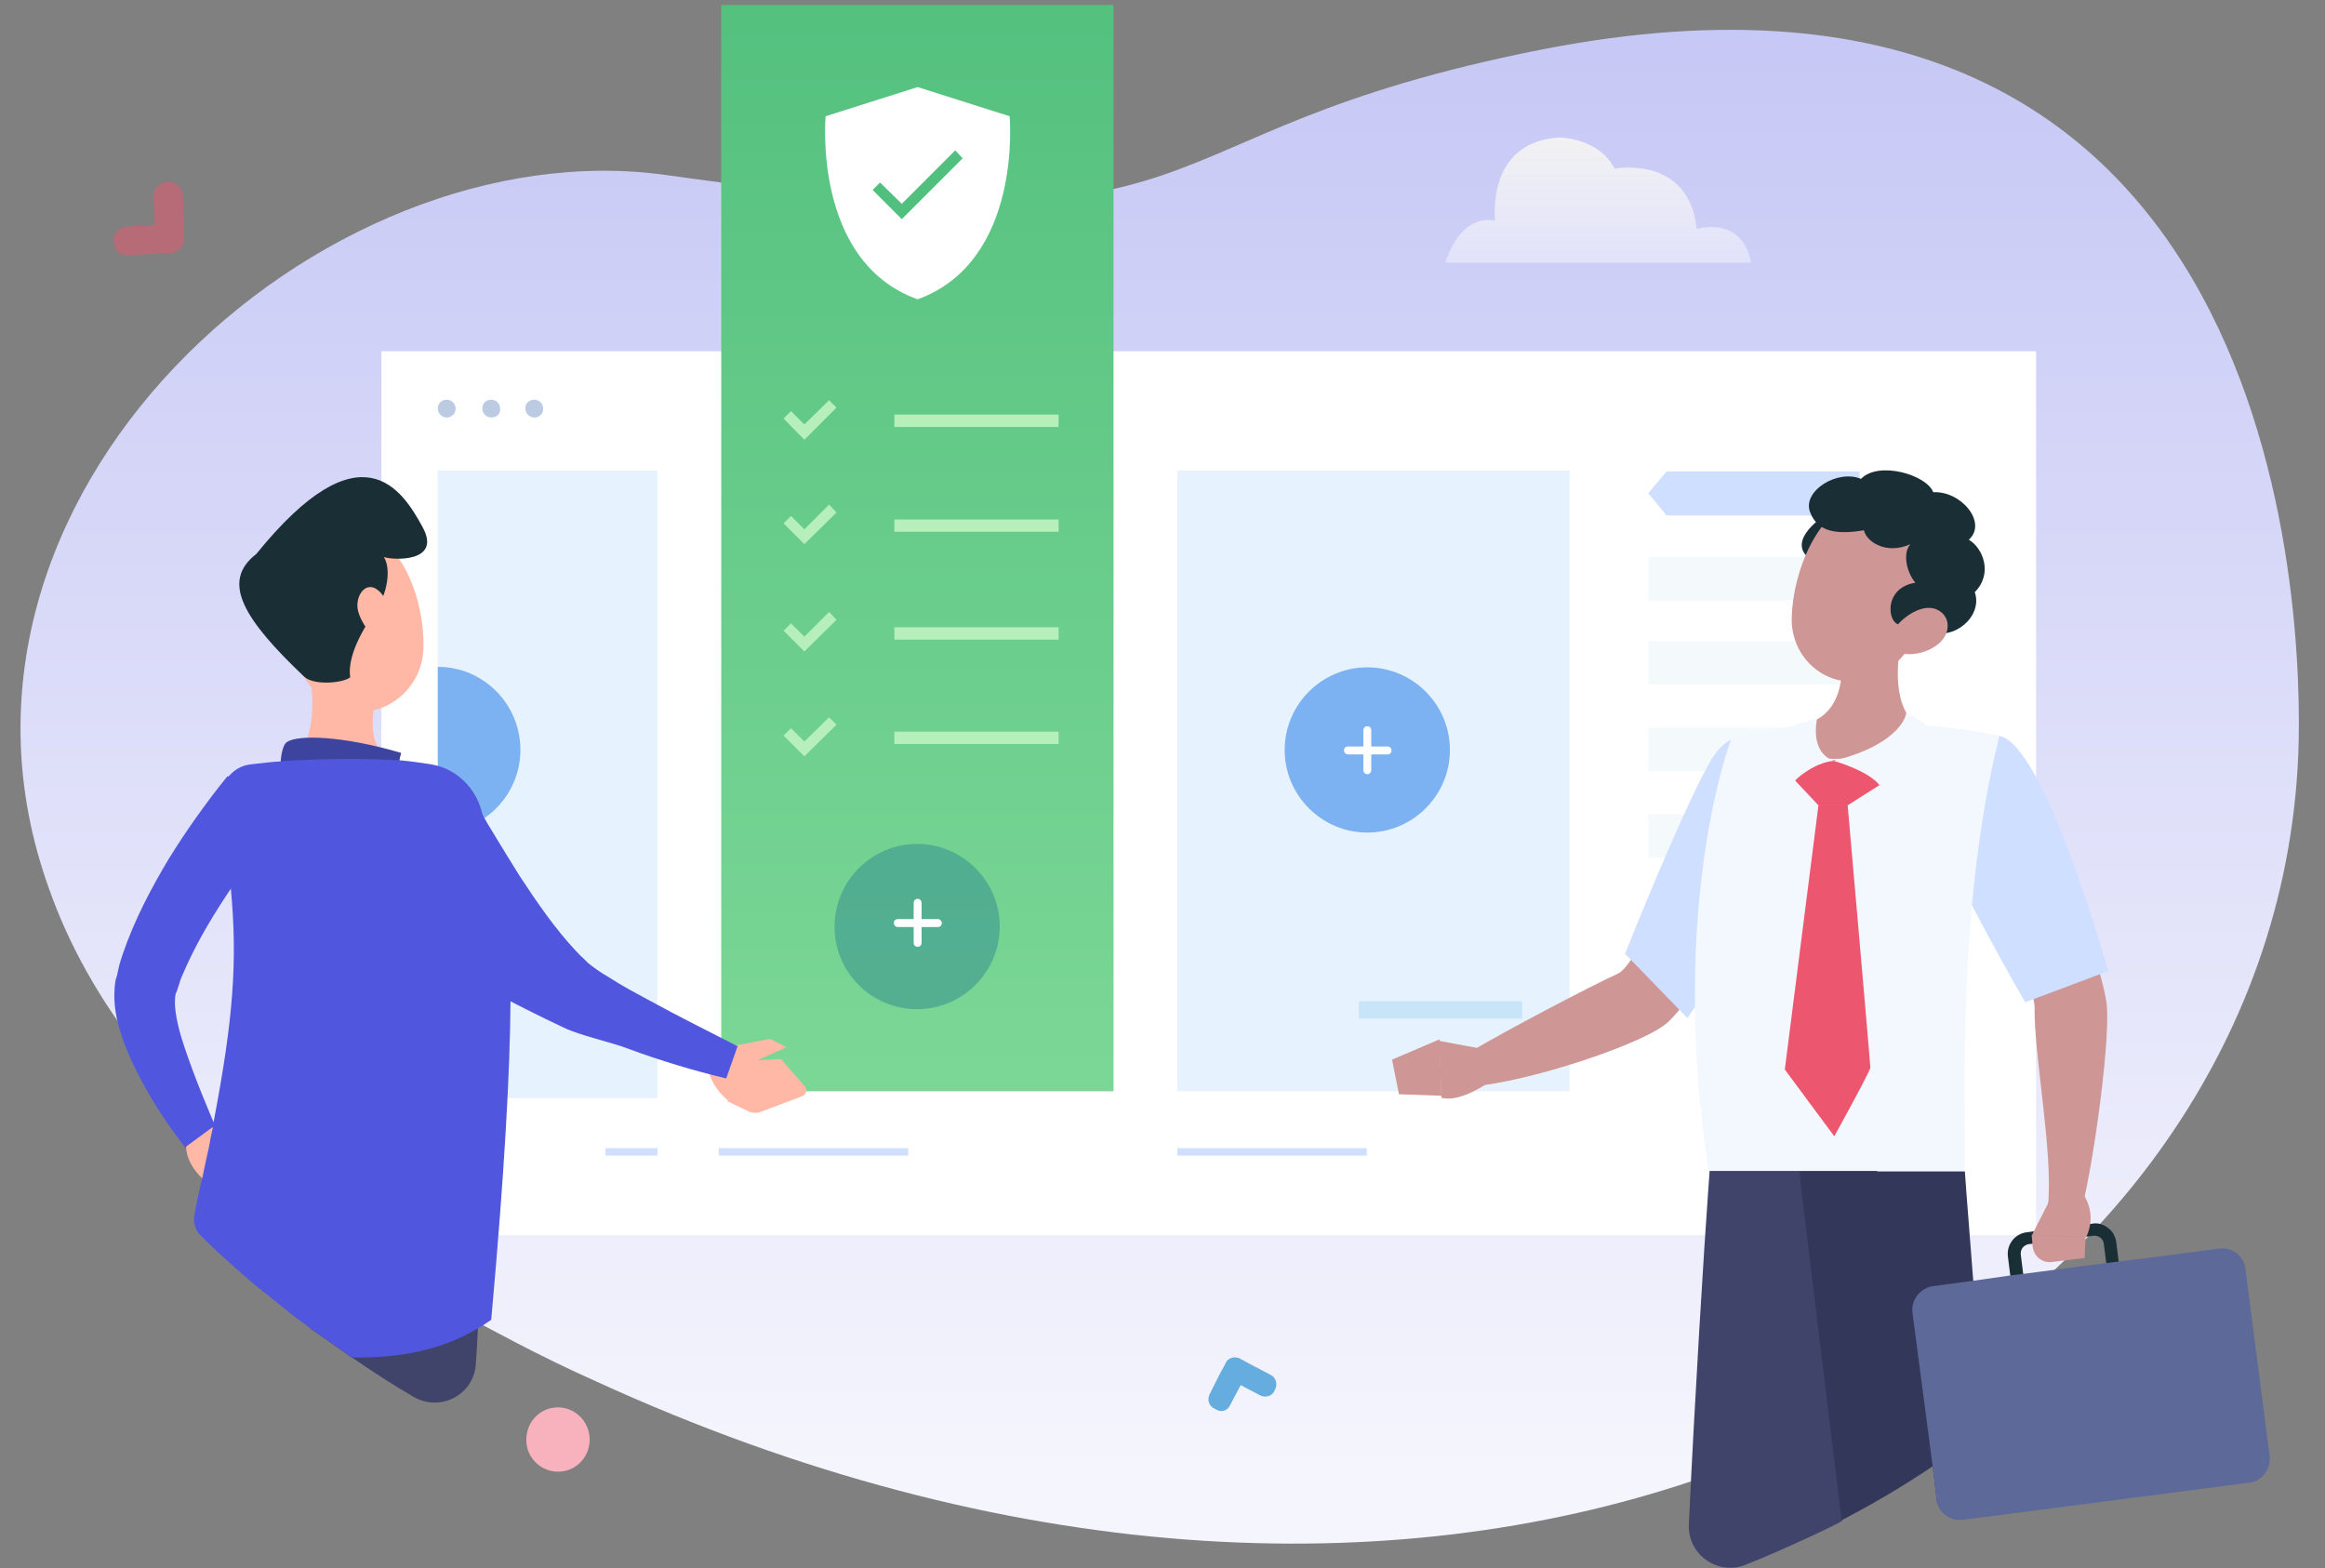
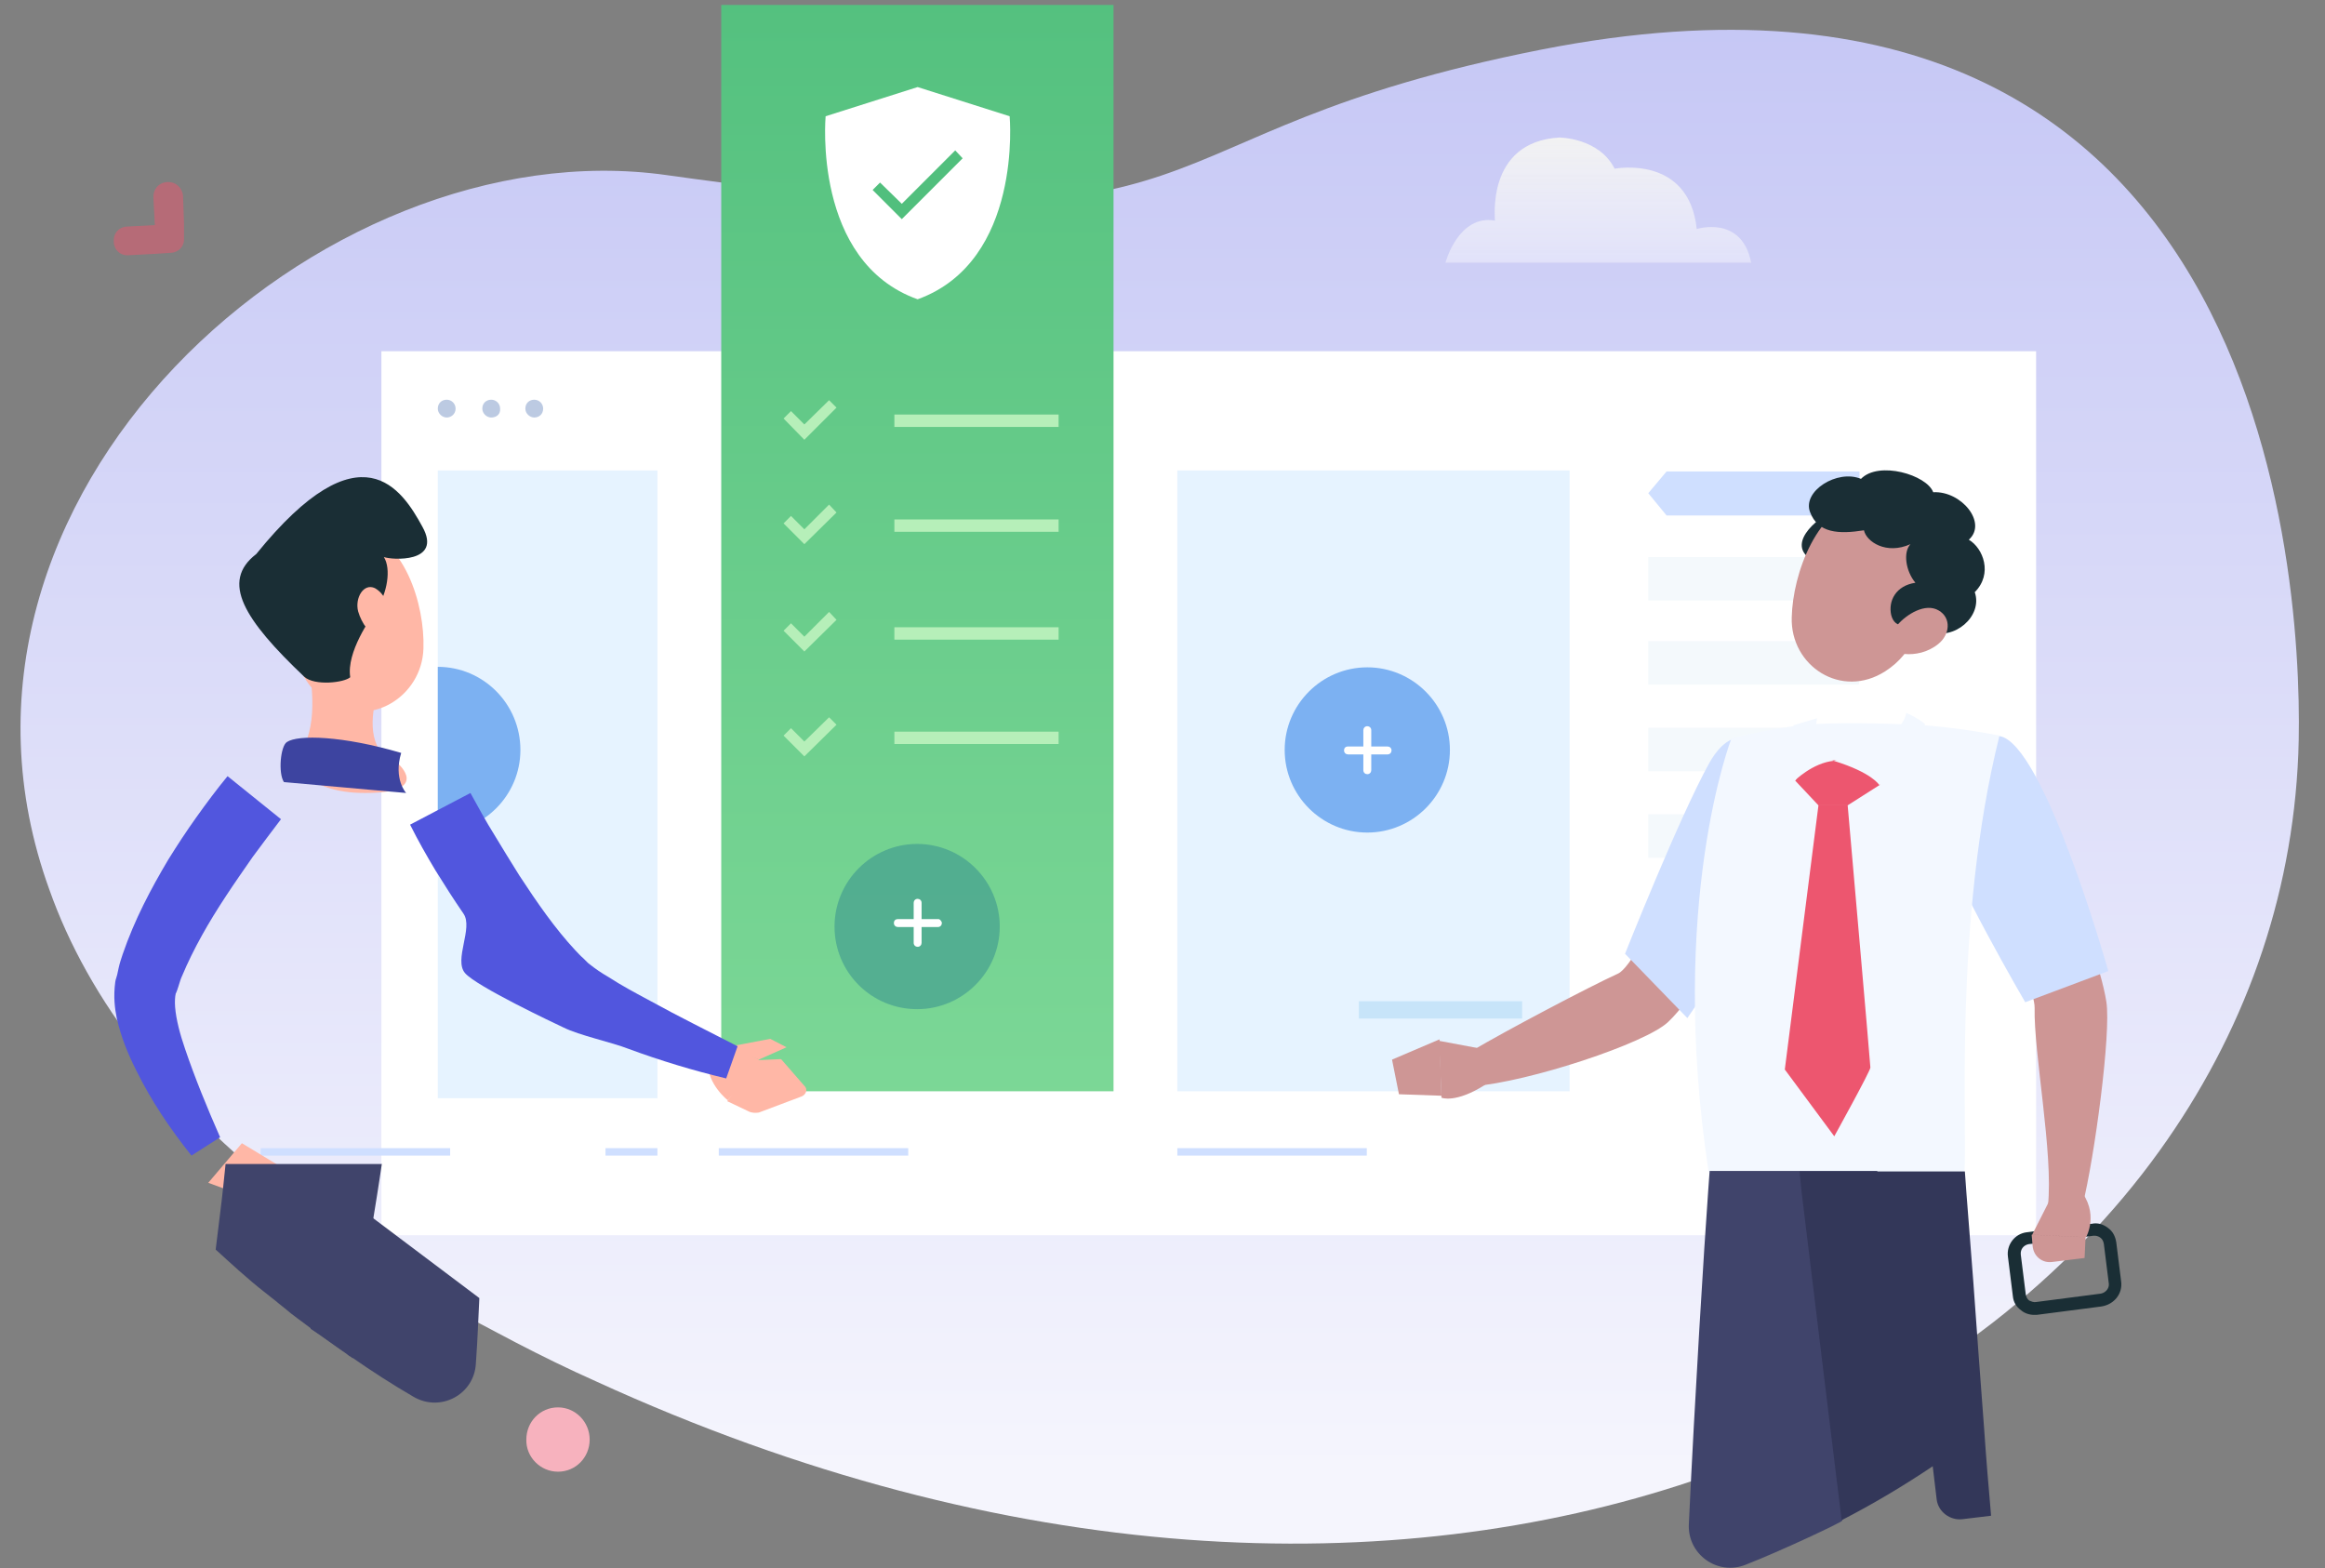
<svg xmlns="http://www.w3.org/2000/svg" width="470" height="317" fill="none">
  <rect width="100%" height="100%" fill="#808080" stroke="none" />
  <path d="M464.6 152.501c-1.2 29.3-11.1 56.6-28.1 80.2-9.2 12.8-20.6 24.5-33.7 34.7-3.4 2.6-6.8 5.1-10.5 7.6-5.8 3.9-12 7.6-18.4 10.9-.1 0-.1.1-.2.1-9.9 5.1-20.3 9.6-31.4 13.3-60.6 20.4-138.5 18.1-221.9-20.1-5.6-2.5-10.9-5.1-16.1-7.8-2.4-1.3-4.8-2.5-7.2-3.8-8.7-4.7-16.8-9.7-24.1-14.6-.1 0-.1-.1-.2-.1-.3-.2-.7-.4-1-.7-2.5-1.7-4.9-3.5-7.3-5.2-1.8-1.4-3.6-2.6-5.2-4l-1.5-1.2-.1-.1c-.8-.6-1.6-1.3-2.4-1.9-3.6-2.8-6.8-5.8-10-8.7-1-.9-2-1.9-2.9-2.8l-1.8-1.8c-4.4-4.5-8.4-9-12-13.6-8.6-10.9-14.7-22-18.6-33-28.9-79.5 55-154.4 124.8-144.5 118.4 16.7 89.8-8.2 176.9-25.4 150.4-29.5 154 114 152.9 142.5z" fill="url(#paint0_linear_3281)" />
  <path d="M411.6 71H77.1v178.7h334.5V71z" fill="#fff" />
  <path d="M315.2 27.8s8 0 11.2 6.3c0 0 15-2.9 16.6 12.2 0 0 9.1-2.9 11 6.8h-61.8s2.6-9.8 10-8.5c.1 0-2-15.9 13-16.8z" fill="url(#paint1_linear_3281)" />
  <path d="M112.8 297.5c3.6 0 6.4-2.9 6.4-6.5s-2.9-6.5-6.4-6.5c-3.6 0-6.4 2.9-6.4 6.5-.1 3.5 2.8 6.5 6.4 6.5z" fill="#F7B2BE" />
  <path opacity=".5" d="M31 39.8l.3 5.7-5.7.3c-1.6.1-2.7 1.4-2.6 2.9v.3c.1 1.6 1.4 2.7 2.9 2.6l5.7-.3 3-.2c1.6-.1 2.7-1.4 2.6-2.9v-3l-.2-5.7c-.2-1.6-1.5-2.7-2.9-2.7h-.3c-1.7.1-2.8 1.4-2.8 3z" fill="#ED566F" />
-   <path d="M248.7 283.999l2.1-4 4 2.1c1.1.5 2.5.1 2.9-1.1l.1-.2c.5-1.1.1-2.4-1-2.9l-4-2.1-2.2-1.2c-1.1-.5-2.5-.1-2.9 1.1l-1.2 2.2-2 4c-.5 1.1-.1 2.4 1.1 2.9l.2.1c1 .7 2.4.3 2.9-.9z" fill="#66ADDF" />
  <path d="M90.3 84.4c-.9 0-1.8-.8-1.8-1.8 0-1.1.8-1.8 1.8-1.8s1.8.8 1.8 1.8c0 1.1-.9 1.8-1.8 1.8zM99.3 84.4c-.9 0-1.8-.8-1.8-1.8 0-1.1.8-1.8 1.8-1.8s1.8.8 1.8 1.8c.1 1.1-.7 1.8-1.8 1.8zM108 84.4c-.9 0-1.8-.8-1.8-1.8 0-1.1.8-1.8 1.8-1.8s1.8.8 1.8 1.8c0 1.1-.8 1.8-1.8 1.8z" fill="#BCCAE2" />
  <path d="M336.9 104.201h39v-8.9h-39l-3.7 4.4 3.7 4.5z" fill="#CFDFFF" />
  <path opacity=".4" d="M333.2 121.4h42.6v-8.8h-42.6v8.8zM333.2 138.4h42.6v-8.8h-42.6v8.8zM333.2 155.9h42.6v-8.8h-42.6v8.8zM333.2 173.4h42.6v-8.8h-42.6v8.8z" fill="#E4F0F8" />
  <path d="M225.1 1h-79.3v219.6h79.3V1z" fill="url(#paint2_linear_3281)" />
  <path d="M317.3 95.1H238v125.5h79.3V95.1zM132.9 95.1H88.5V222h44.4V95.1z" fill="#E6F3FF" />
  <path d="M307.7 202.4h-33v3.5h33v-3.5z" fill="#C7E4F9" />
  <path fill-rule="evenodd" clip-rule="evenodd" d="M204.1 23.5l-18.6-5.9-18.6 5.9s-2.7 29.4 18.6 37c21.3-7.7 18.6-37 18.6-37z" fill="#fff" />
  <path d="M182.3 44.3l-5.9-5.9 1.5-1.5 4.4 4.3 10.8-10.8 1.5 1.6-12.3 12.3z" fill="#51BF7D" />
  <path opacity=".6" d="M185.4 204c9.2 0 16.7-7.5 16.7-16.7s-7.5-16.7-16.7-16.7-16.7 7.5-16.7 16.7c0 9.3 7.5 16.7 16.7 16.7z" fill="#3C9690" />
  <path d="M190.4 186.599c0 .4-.3.8-.8.8h-3.3v3.2c0 .4-.3.8-.8.8-.4 0-.8-.3-.8-.8v-3.2h-3.2c-.4 0-.8-.3-.8-.8s.3-.8.8-.8h3.2v-3.3c0-.4.3-.8.8-.8.4 0 .8.3.8.8v3.3h3.3c.3-.1.8.4.8.8z" fill="#fff" />
  <path d="M276.4 168.3c9.2 0 16.7-7.5 16.7-16.7s-7.5-16.7-16.7-16.7-16.7 7.5-16.7 16.7 7.5 16.7 16.7 16.7z" fill="#7CB1F2" />
  <path d="M281.3 151.701c0 .4-.3.8-.8.8h-3.3v3.2c0 .4-.3.8-.8.8-.4 0-.8-.3-.8-.8v-3.2h-3.1c-.4 0-.8-.3-.8-.8s.3-.8.8-.8h3.1v-3.3c0-.4.3-.8.8-.8.4 0 .8.3.8.8v3.3h3.3c.4 0 .8.3.8.8z" fill="#fff" />
  <path d="M105.2 151.601c0 9.2-7.5 16.7-16.7 16.7v-33.5c9.2 0 16.7 7.5 16.7 16.8z" fill="#7CB1F2" />
  <path d="M276.3 232.1H238v1.5h38.3v-1.5zM183.6 232.1h-38.3v1.5h38.3v-1.5zM91 232.1H52.7v1.5H91v-1.5zM132.9 232.1h-10.5v1.5h10.5v-1.5z" fill="#CFDFFF" />
  <path d="M56.8 165.6c-1.8 2.4-3.8 5-5.7 7.6-1.8 2.6-3.7 5.3-5.4 7.9-3.5 5.3-6.6 10.7-8.9 16.2-.3.6-.5 1.4-.7 2l-.3.9-.2.5-.1.2v.1c-.1.3-.2 1.5-.1 2.6.2 2.5 1 5.5 2 8.4 2 5.9 4.5 12 7.1 17.9l-5.8 3.7c-4.3-5.4-8.1-11-11.2-17.3-1.6-3.2-3-6.5-3.9-10.5-.4-2-.7-4.3-.3-7.3l.1-.5.1-.3.2-.7c.1-.4.2-.9.3-1.4.2-.9.5-1.8.8-2.7 2.4-7 5.7-13.2 9.2-19.1 1.8-2.9 3.7-5.8 5.7-8.6s4-5.5 6.3-8.3l10.8 8.7z" fill="#5156DE" />
-   <path d="M42.9 227.9l6 3.2-6.8 8.1s-4.3-2.9-4.5-7.4l5.3-3.9z" fill="#FFB7A6" />
  <path d="M57 236l-7.3 5.9-7.6-2.8 6.8-8L57 236zM146.4 210.5l7 3.7-.6 2.5-5.7 5.7s-4.1-3.2-4-7.6l3.3-4.3z" fill="#FFB7A6" />
  <path d="M147.3 211.6l8.4-1.6 3.3 1.7-5.6 2.5-6.1-2.6zM161.9 221.7l-8.5 3.2c-.7.1-1.5.1-2.2-.3l-4.2-2 6.3-8.3 4.6-.2 4.7 5.4c.8.7.3 1.9-.7 2.2zM62.1 133c1.4 6.7 2.1 16-2.6 20.5 0 0 1.8 6.8 14.3 6.8 13.6 0 6.6-6 6.6-6-5.7-1.8-5.7-8.3-4.3-13.5l-14-7.8z" fill="#FFB7A6" />
  <path d="M57.4 158.099c-1.2-1.8-.7-7.3.6-8.1 2.2-1.5 11.2-1.3 23.1 2.2-1.6 5.3 1 8.1 1 8.1l-24.7-2.2z" fill="#3D44A0" />
  <path d="M77.2 235.199s-.6 4.2-1.7 10.9c-1 7.1-2.6 17.2-4.4 28.2-.3-.2-.7-.4-1-.7-2.5-1.7-4.9-3.5-7.3-5.1-1.8-1.4-3.6-2.6-5.2-4l-1.5-1.2-.1-.1c-.8-.6-1.6-1.3-2.4-1.9-3.6-2.8-6.8-5.8-10-8.7.6-5.1 1.2-9.5 1.5-12.5.3-3 .5-4.8.5-4.8h31.6v-.1z" fill="#40446B" />
  <path d="M96.9 262.4s-.1 2.4-.3 6.4c-.1 1.9-.2 4.2-.4 6.8-.3 6.3-7.2 10-12.7 6.7-4.3-2.5-8.3-5.1-12.2-7.8h-.2v-.1c-.3-.2-.7-.4-1-.7-2.5-1.7-4.9-3.5-7.3-5.1-.9-18.7-1.8-33.2-1.8-33.2l14.5 10.9 21.4 16.1z" fill="#40446B" />
-   <path d="M103.2 202.499c-.1 14-1.2 34.4-3.9 64.3-.9.6-1.9 1.3-2.8 1.8-7.5 4.4-16 6-25.3 5.8H71v-.1c-.3-.2-.7-.4-1-.7-2.5-1.7-4.9-3.5-7.3-5.1-1.8-1.4-3.6-2.6-5.2-4l-1.5-1.2-.1-.1c-.8-.6-1.6-1.3-2.4-1.9-3.6-2.8-6.8-5.8-10-8.7-1-.9-2-1.9-2.9-2.8-1.2-1.2-1.6-2.7-1.3-4.3.5-2.6 1-5 1.6-7.4.5-2.3.9-4.4 1.4-6.5.2-1.2.4-2.3.7-3.5.1-.4.2-.9.2-1.4 4-20.9 4.8-32.4 3.5-46.7-.4-5.1-1.3-10.7-2.2-17.2-.3-1.9.2-3.8 1.3-5.3 1.2-1.7 2.9-2.8 5-3 1.9-.2 4-.5 6.2-.6.8-.1 1.8-.1 2.6-.2 5.6-.3 13.3-.4 18.9-.1.7 0 1.4.1 2 .1h.5c2.1.2 4.2.5 6.1.8 5 .8 9 4.6 10.3 9.6.1.3.1.5.2.8 1.1 6.8 5.9 4.8 5.6 37.6z" fill="#5156DE" />
  <path d="M95.1 160.301c1.5 2.7 3.1 5.7 4.8 8.4 1.7 2.8 3.4 5.6 5.1 8.3 3.6 5.5 7.2 10.7 11.3 15.1.5.5 1 1.1 1.6 1.6l.4.4.3.3c.2.2.4.4.7.6 1 .8 2.3 1.7 3.7 2.5 2.6 1.7 5.6 3.3 8.4 4.8 5.8 3.2 11.9 6.2 17.7 9.2l-2.3 6.5c-6.7-1.6-13.3-3.6-19.8-6-3.3-1.3-9.9-2.7-13.1-4.3-1.7-.8-17.6-8.3-19.9-11-2.3-2.7 1.7-9.1-.3-12-2-2.9-3.9-5.9-5.7-8.8-1.8-3-3.5-6-5.1-9.2l12.2-6.4z" fill="#5156DE" />
  <path d="M56.9 123.101c2.5 9.2 3.5 14.8 9.1 18.6 8.6 5.8 19.3-.8 19.6-10.6.3-8.8-3.8-22.5-13.8-24.4-9.6-1.9-17.3 7.2-14.9 16.4z" fill="#FFB7A6" />
  <path d="M76.1 123.2c2.2-3.3 3-8.2 1.5-10.6 1.5.6 11.9 1.3 7.8-6.1C81.3 99 73 85.8 51.8 112c-7.3 5.6-2.4 13.3 9.7 24.8 2.1 1.9 8.1 1.2 9.3.1-.8-5.1 4.1-11.9 5.3-13.7z" fill="#1A2E35" />
  <path d="M72.4 123.6c.7 2.4 2.3 4.6 4.2 5.5 2.5 1.2 2.8-1.8 2.3-4.6-.4-2.5-1.2-4.5-3.1-5.6-2.3-1.1-4.1 2-3.4 4.7z" fill="#FFB7A6" />
  <path d="M410 161.699l-12.2 7.4s13.6 29.5 13.5 34.6c-.2 9.2 3.8 29.4 2.7 40 1.5.5 5.7.6 7-.1 2.4-9.6 5.8-34.8 4.8-41.1-2.2-13.7-15.8-40.8-15.8-40.8zM358.3 166.701l-13.2-3.9s-13.4 31.9-18 34c-6.1 2.8-22.6 11.5-29.7 15.7-.5 1.6-.5 5.9.3 7.1 11.4-.9 35-8.7 39.5-13 10.3-9.7 21.1-39.9 21.1-39.9z" fill="#CE9695" />
  <path d="M363 160.701c3.8 8.4-21.9 45.1-21.9 45.1l-12.6-13s11-27.7 17-38.5c6.1-10.9 13.4-2.8 17.5 6.4z" fill="#CFDFFF" />
  <path d="M298.9 211.9l-8-1.5.5 11.5s2.8 1.2 8.8-2.6l-1.3-7.4z" fill="#CE9695" />
  <path d="M404.2 148.8c9 1.4 22 47.5 22 47.5l-16.8 6.3s-14.6-25-18.3-36.3c-3.8-11.7 3.4-18.9 13.1-17.5z" fill="#CFDFFF" />
  <path d="M281.4 214.2l1.4 7 8.6.3-.4-11.4-9.6 4.1z" fill="#CE9695" />
  <path d="M350 149.3s-12.9 33.2-4.6 87.6h51.7c.7-8-2.3-50.7 7.1-88.2 0 0-8.8-1.8-17.2-2.2-6.6-.3-16.2-.5-21.9 0-7.7.8-15.1 2.8-15.1 2.8z" fill="#F3F8FF" />
-   <path d="M385.1 125.699c-1.7 7-2.8 15.9 1.9 20.6 0 0-3.1 7.1-16.3 7.1-12 0-5.7-7.1-5.7-7.1 8-1.9 8-11.7 6.9-17.1l13.2-3.5z" fill="#CE9695" />
  <path d="M370.4 103.499c-3 1.1-10 6.9-3.5 10 6.7 2.9 9-11.8 3.5-10z" fill="#1A2E35" />
  <path d="M391.3 117.101c-3 9.2-4.3 14.8-10.2 18.6-8.9 5.7-19.2-1.1-18.9-10.9.2-8.8 5.1-22.6 15.1-24.3 9.8-1.8 16.9 7.4 14 16.6z" fill="#CE9695" />
  <path d="M376.8 107.201c-5.1.8-9.3.6-10.9-3.7-1.6-4.2 5.5-8.7 10.3-6.7 3.6-3.7 13.3-.8 14.6 2.7 5.7-.3 11 6.2 7.2 9.6 2.9 1.7 4.9 6.9 1.2 10.6 1.7 4.9-4.3 9.9-9 7.9-4.6-1.4-7.1-.2-7.9-3.3-.6-2.8.9-5.9 4.9-6.5-2-2.4-2.5-6.2-1-7.8-4.9 2.2-8.9-.5-9.4-2.8z" fill="#1A2E35" />
  <path d="M391.8 130.2c-2.1 1.7-4.7 2.2-6.8 2-3.1-.3-3.5-3.5-1.4-5.9 1.8-2.1 5.6-4.5 8.3-2.9 2.6 1.5 2.3 4.9-.1 6.8z" fill="#CE9695" />
  <path d="M379.4 236.899s-.1 1.5-.4 4.2c-.5 4.9-1.5 13.8-2.5 24.5-1.3 12.6-2.8 27.6-4.1 41.8 0 .3-12.8 6.3-19.5 8.9-5.7 2.3-11.8-2.1-11.5-8.2 1.2-25.6 3.1-56.2 3.9-67.2.2-2.6.3-4.2.3-4.2h33.9v.2h-.1z" fill="#40446B" />
  <path d="M401.1 288.901c.4 5.9.9 11.8 1.4 17.5l-5.8.7c-2.5.3-4.9-1.5-5.2-4l-.8-6.7c-5.8 3.9-12 7.6-18.4 10.9 0 .3-6.8-55.5-8.1-66.3-.3-2.6-.4-4.2-.4-4.2h33.4s.1 1.5.3 4.2c.3 3.9.8 10.2 1.4 18 .6 8.7 1.4 19.1 2.2 29.9z" fill="#333759" />
  <path d="M428.8 259.1l-.5-4-.5-4c-.2-1.2-.7-2.2-1.7-2.9-.9-.7-2.1-1.1-3.3-.8h-.3l-11.3 1.5-1.5.2c-2.4.3-4.1 2.5-3.8 4.9l.5 4 .5 4c.1 1.2.7 2.2 1.7 2.9.7.6 1.7.9 2.6.9h.5l13.1-1.7c2.6-.4 4.3-2.6 4-5zm-4.1 2.4l-13.1 1.7c-.5.1-.9-.1-1.4-.3-.4-.3-.6-.7-.7-1.3l-.5-4-.5-4c-.1-1.1.6-1.9 1.6-2.1l.9-.1 10.7-1.4 1.5-.2h.2c.4 0 .8.1 1.2.4.4.3.6.7.7 1.3l.5 4 .5 4c.1.9-.6 1.8-1.6 2z" fill="#1A2E35" />
-   <path d="M454.8 299.7l-52.3 6.8-5.8.7c-2.5.3-4.9-1.5-5.2-4l-.8-6.7-4.1-31.2c-.3-2.5 1.5-4.8 4-5.3l8.3-1.1 7.7-1.1 2.5-.3 16.8-2.2 2.5-.3 6.5-.8 13.8-1.8c2.5-.3 4.9 1.5 5.2 4l4.9 37.9c.3 2.6-1.5 5.1-4 5.4z" fill="#5C6999" />
  <path d="M414.5 242.301l-3.7 7.3 10.9.5s2.8-4.9-1.4-9.8l-5.8 2zM414.9 255.1l6.5-.8.2-4.2-10.9-.5.2 2.3c.2 2.1 2 3.5 4 3.2z" fill="#CE9695" />
  <path d="M367.6 162.799h5.9l6.6-4.2s-2.5-4.3-9.2-4.9c0 0-5.5-.1-8 4.1l4.7 5z" fill="#ED566F" />
  <path d="M367.6 162.799l-6.8 53.4 10 13.5s7.3-13.2 7.3-13.9c0-.6-4.6-53.1-4.6-53.1h-5.9v.1z" fill="#ED566F" />
  <path d="M370.7 153.801c7.8 2.4 9.2 4.9 9.2 4.9s9.7-3.9 9.2-12.4c0 0-1.8-1.4-3.8-2.2.2-.1-.6 6.2-14.6 9.7zM370.7 153.799c-4.3.4-8 4.1-8 4.1s-2.7-2.9-.1-11.3c0 0 2.6-.8 4.7-1.4.1.1-1.7 6.7 3.4 8.6z" fill="#F3F8FF" />
  <path d="M162.6 88.9l-4.2-4.3 1.5-1.5 2.7 2.7 5-4.9 1.5 1.5-6.5 6.5zM214 83.8h-33.2v2.5H214v-2.5zM162.6 110l-4.2-4.2 1.5-1.5 2.7 2.7 5-5 1.5 1.6-6.5 6.4zM214 105h-33.2v2.5H214V105zM162.6 131.699l-4.2-4.2 1.5-1.5 2.7 2.7 5-5 1.5 1.6-6.5 6.4zM214 126.801h-33.2v2.5H214v-2.5zM162.6 152.9l-4.2-4.2 1.5-1.5 2.7 2.7 5-4.9 1.5 1.5-6.5 6.4zM214 147.9h-33.2v2.5H214v-2.5z" fill="#B6EFB9" />
  <defs>
    <linearGradient id="paint0_linear_3281" x1="234.355" y1="-292.635" x2="234.355" y2="297.279" gradientUnits="userSpaceOnUse">
      <stop stop-color="#9699ED" />
      <stop offset="1" stop-color="#F5F5FD" />
    </linearGradient>
    <linearGradient id="paint1_linear_3281" x1="323.11" y1="53.126" x2="323.11" y2="27.8" gradientUnits="userSpaceOnUse">
      <stop stop-color="#F5F5FD" stop-opacity=".5" />
      <stop offset="1" stop-color="#F2F2F2" />
    </linearGradient>
    <linearGradient id="paint2_linear_3281" x1="185.468" y1="-16.861" x2="185.468" y2="228.207" gradientUnits="userSpaceOnUse">
      <stop stop-color="#51BF7D" />
      <stop offset="1" stop-color="#7DD897" />
    </linearGradient>
  </defs>
</svg>